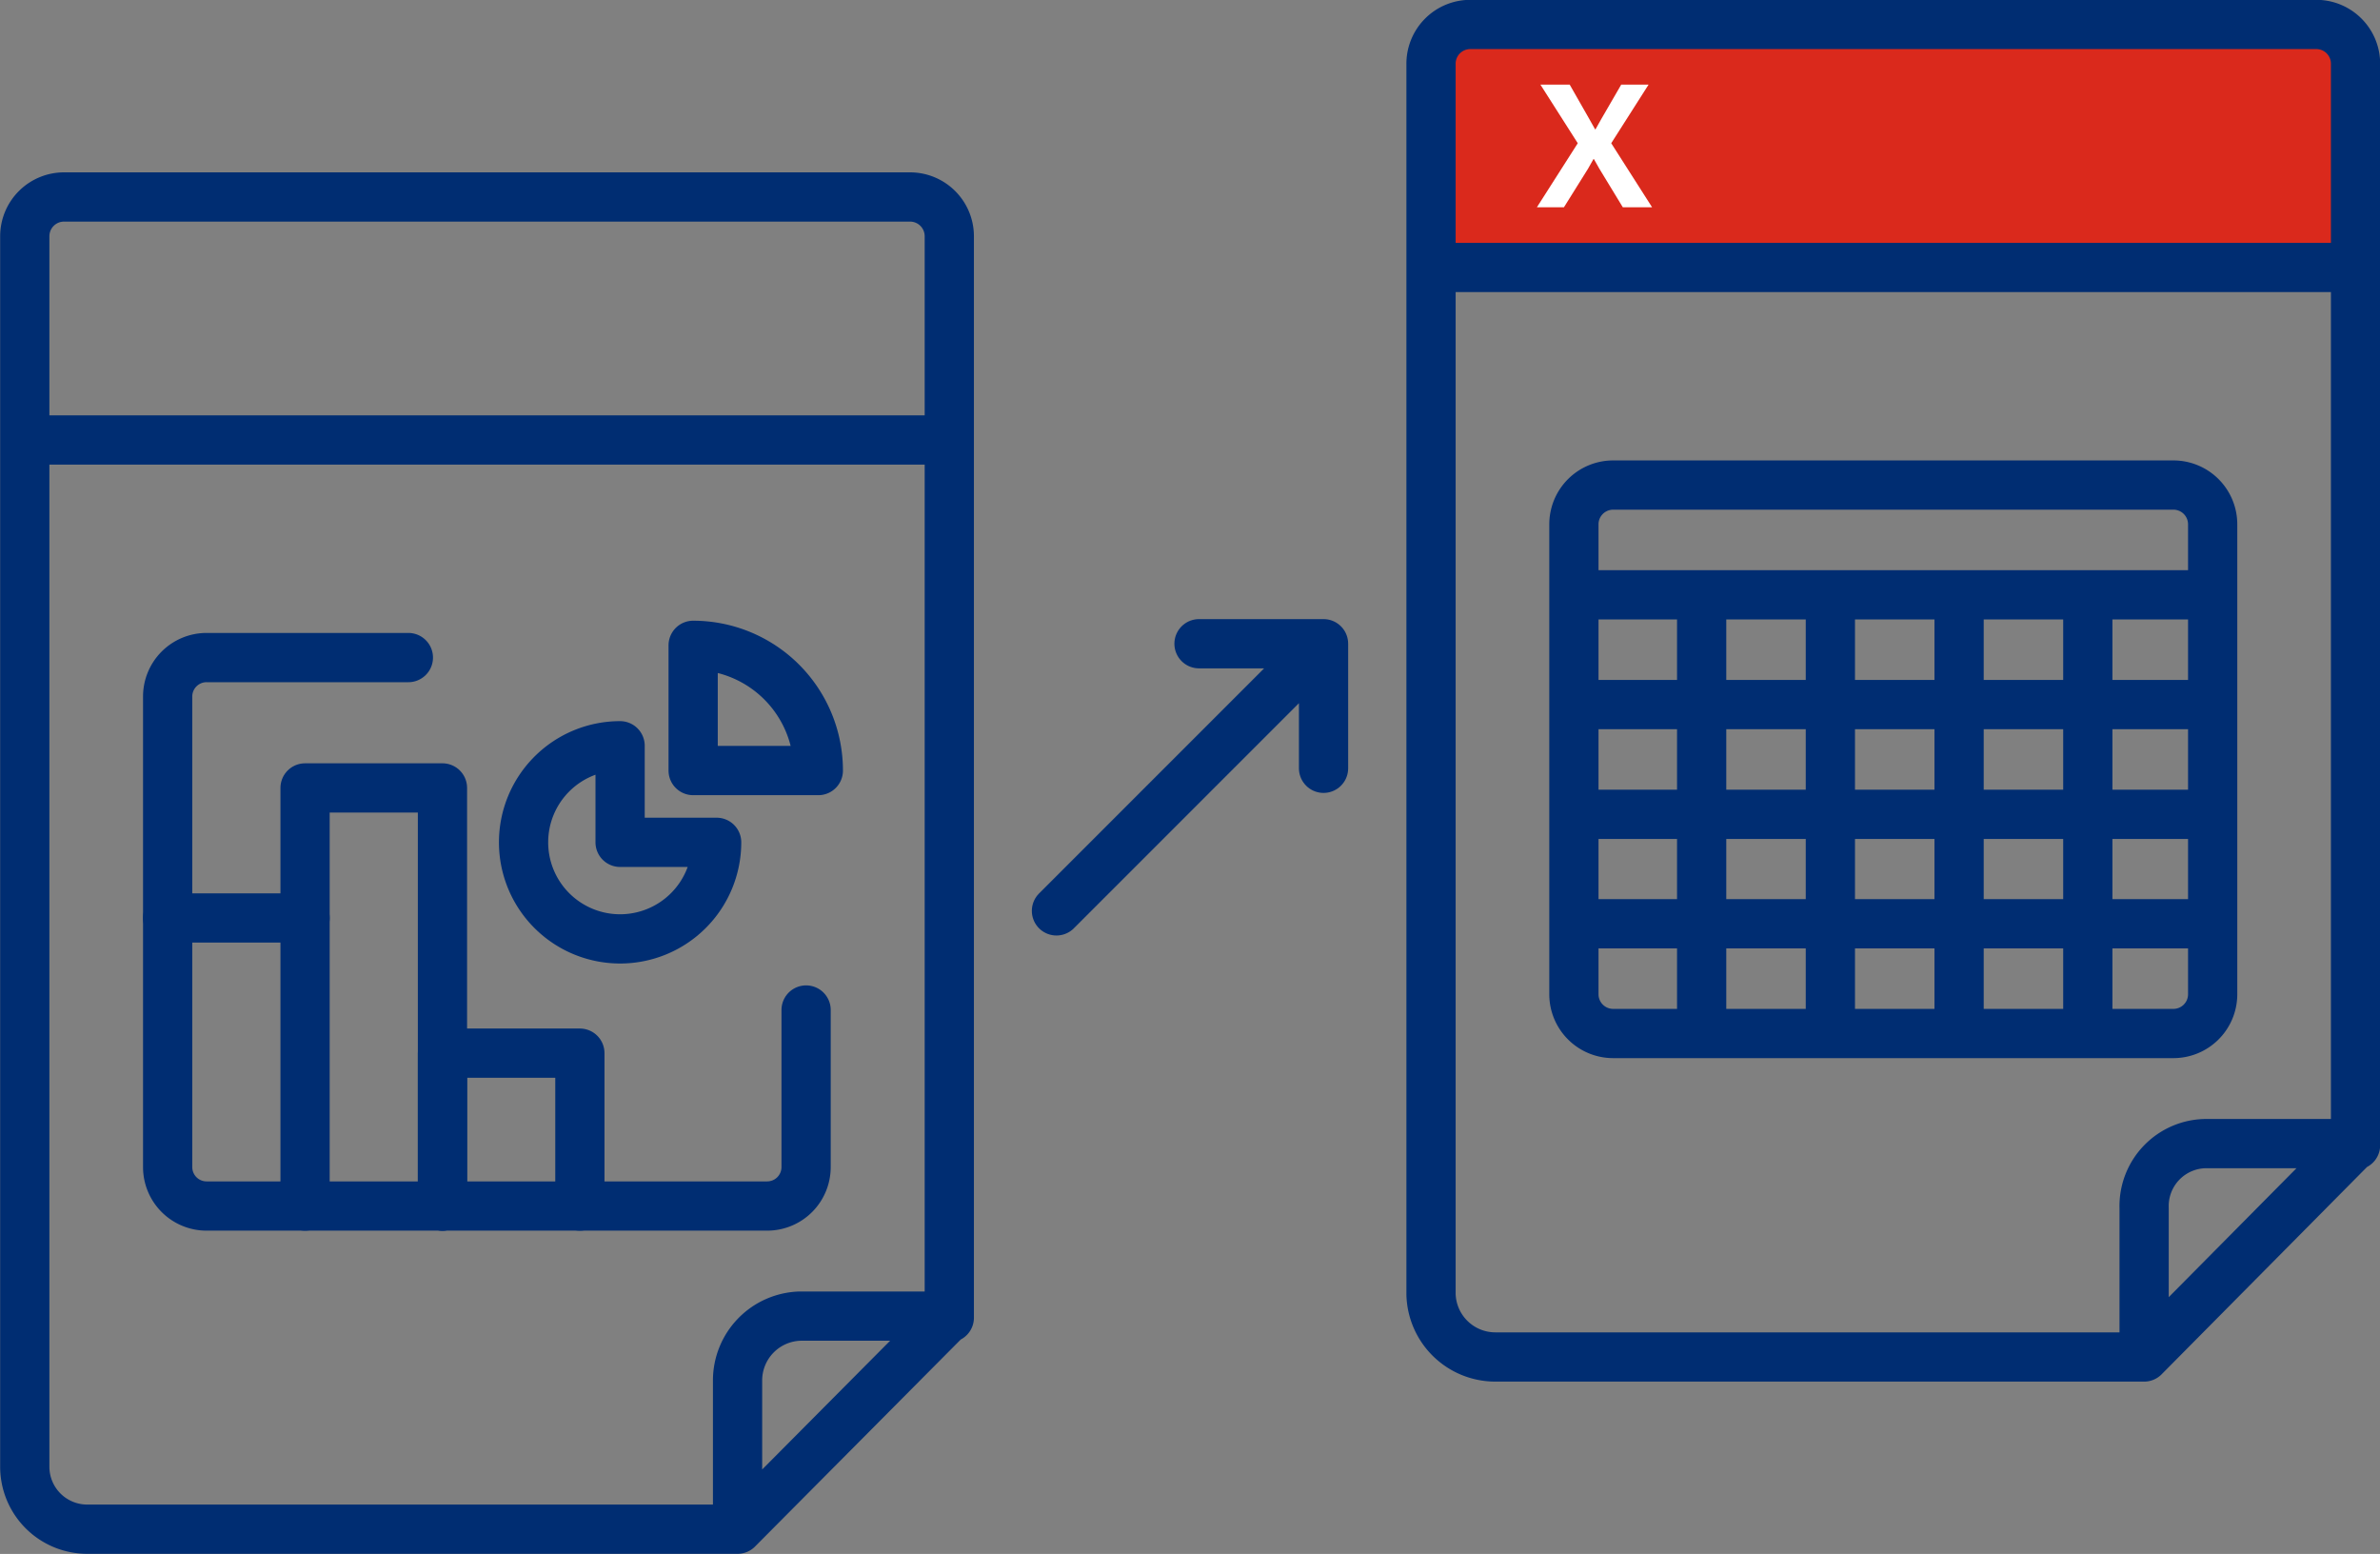
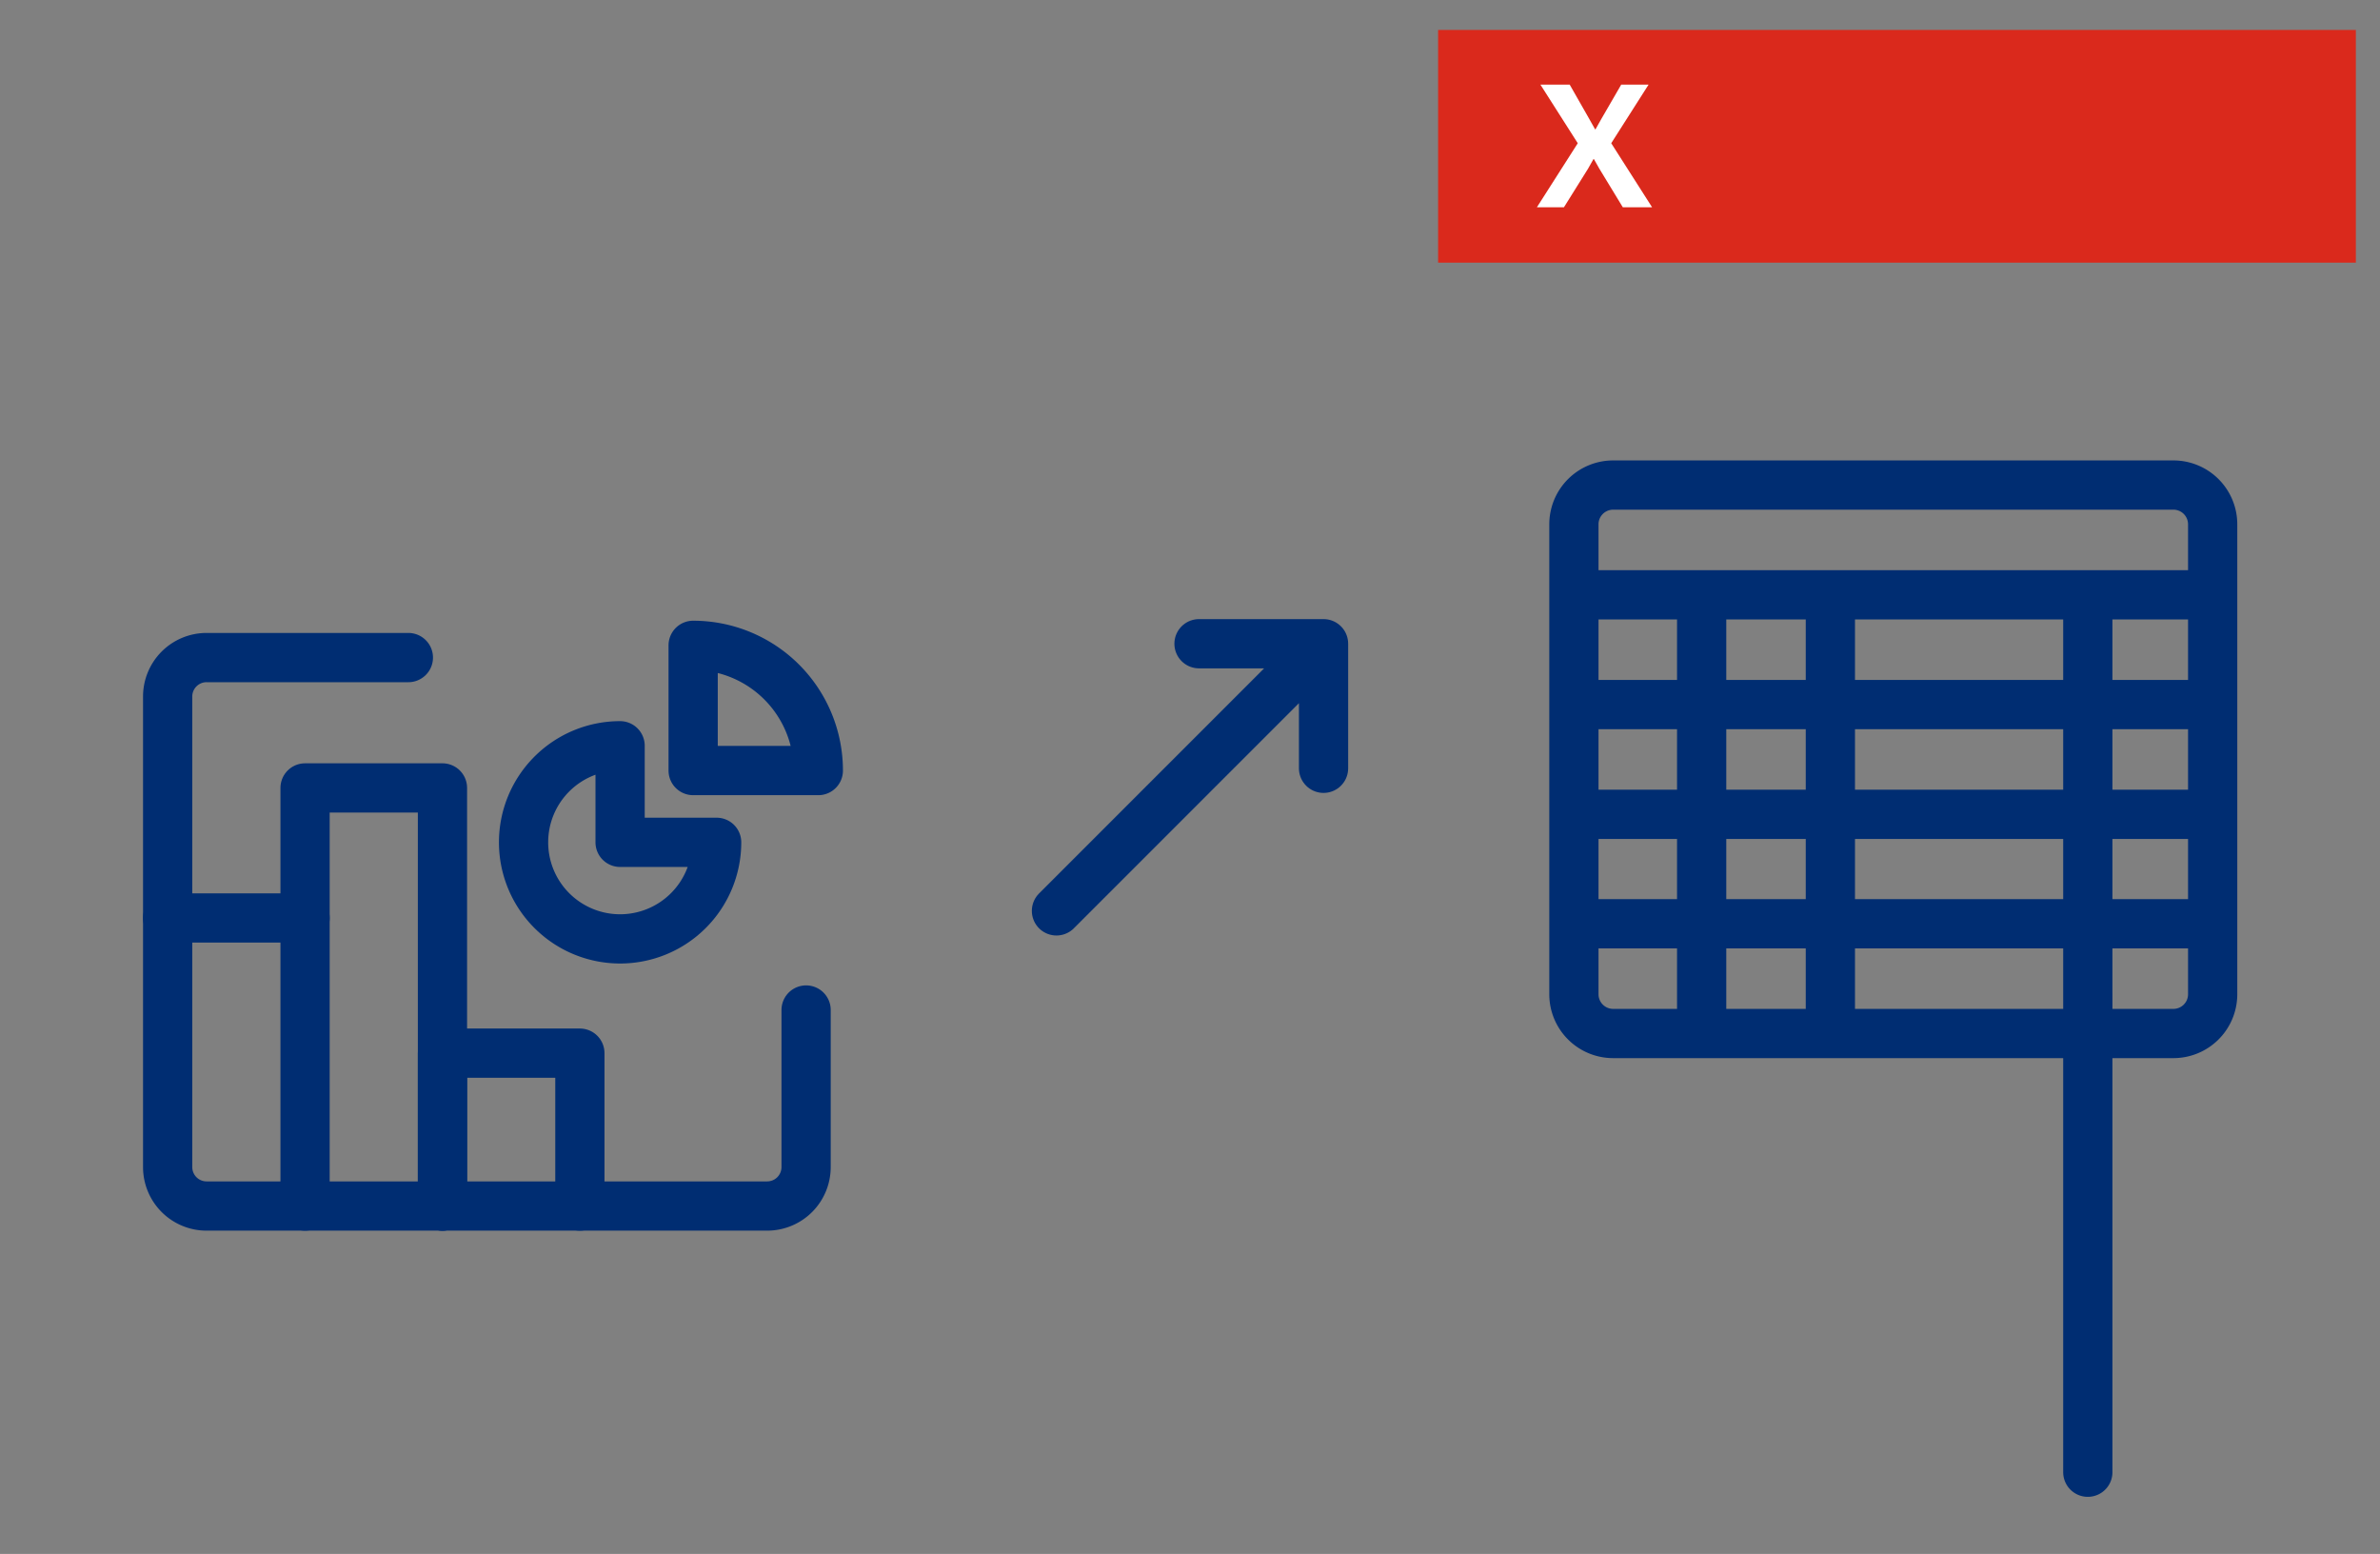
<svg xmlns="http://www.w3.org/2000/svg" viewBox="0 0 73.96 48.28">
  <rect x="0" y="0" width="73.96" height="48.28" fill="#808080" stroke="none" />
  <defs>
    <style>.cls-1,.cls-4{fill:none;}.cls-2{fill:#da291c;}.cls-3{clip-path:url(#clip-path);}.cls-4{stroke:#002d72;stroke-linecap:round;stroke-linejoin:round;stroke-width:1.53px;}.cls-5{fill:#fff;}</style>
    <clipPath id="clip-path" transform="translate(0 0)">
      <rect class="cls-1" width="73.96" height="48.28" />
    </clipPath>
  </defs>
  <g id="Layer_2" data-name="Layer 2">
    <g id="Layer_1-2" data-name="Layer 1">
      <rect class="cls-2" x="44.69" y="0.93" width="28.52" height="7.23" />
      <g class="cls-3">
        <path class="cls-4" d="M25.05,31.38v4.87a1.21,1.21,0,0,1-1.22,1.22H6.43a1.21,1.21,0,0,1-1.22-1.22V21.65a1.21,1.21,0,0,1,1.22-1.22h6.26" transform="translate(0 0)" />
      </g>
      <line class="cls-4" x1="5.21" y1="28.52" x2="9.48" y2="28.52" />
      <polyline class="cls-4" points="13.75 37.47 13.75 28.52 13.75 24.48 9.48 24.48 9.48 28.52 9.48 37.47" />
      <g class="cls-3">
        <path class="cls-4" d="M22.27,26.17a3,3,0,1,1-3-3v3Z" transform="translate(0 0)" />
        <path class="cls-4" d="M25.43,23.94a3.89,3.89,0,0,0-3.89-3.89v3.89Z" transform="translate(0 0)" />
      </g>
      <polyline class="cls-4" points="13.75 37.47 13.75 32.72 18.02 32.72 18.02 37.47" />
      <g class="cls-3">
-         <path class="cls-4" d="M22.92,47.51V42.89a2,2,0,0,1,1.95-2H29.5ZM29.5,13.67H.77V7.34A1.22,1.22,0,0,1,2,6.12h26.3A1.22,1.22,0,0,1,29.5,7.34Zm-28.73,0v31.9a1.94,1.94,0,0,0,1.94,1.94H22.92M29.5,13.67V40.94" transform="translate(0 0)" />
-         <path class="cls-4" d="M52.88,32.11V18.48m4,13.63V18.48m4,13.63V18.48m4,13.63V18.48M48.91,28.7H68.76M48.91,25.3H68.76M48.91,21.89H68.76M48.91,18.48H68.76M67.54,32.11H50.13a1.22,1.22,0,0,1-1.22-1.21V16.29a1.22,1.22,0,0,1,1.22-1.22H67.54a1.22,1.22,0,0,1,1.22,1.22V30.9A1.22,1.22,0,0,1,67.54,32.11Z" transform="translate(0 0)" />
+         <path class="cls-4" d="M52.88,32.11V18.48m4,13.63V18.48m4,13.63m4,13.63V18.48M48.91,28.7H68.76M48.91,25.3H68.76M48.91,21.89H68.76M48.91,18.48H68.76M67.54,32.11H50.13a1.22,1.22,0,0,1-1.22-1.21V16.29a1.22,1.22,0,0,1,1.22-1.22H67.54a1.22,1.22,0,0,1,1.22,1.22V30.9A1.22,1.22,0,0,1,67.54,32.11Z" transform="translate(0 0)" />
      </g>
      <polygon class="cls-5" points="48.78 2.63 49.39 3.7 49.57 4.02 49.58 4.02 49.76 3.7 50.38 2.63 51.23 2.63 50.07 4.45 51.34 6.44 50.43 6.44 49.7 5.24 49.53 4.94 49.52 4.94 49.35 5.24 48.6 6.44 47.76 6.44 49.03 4.45 47.87 2.63 48.78 2.63" />
      <g class="cls-3">
-         <path class="cls-4" d="M66.63,42.16V37.53a1.94,1.94,0,0,1,1.94-2H73.2ZM73.2,8.31H44.47V2A1.22,1.22,0,0,1,45.69.76H72A1.22,1.22,0,0,1,73.2,2Zm-28.73,0v31.9a2,2,0,0,0,2,1.95H66.63M73.2,8.31V35.58" transform="translate(0 0)" />
-       </g>
+         </g>
      <path class="cls-4" d="M37.26,20h3.87v3.87m-8.3,4.43,8.3-8.3" transform="translate(0 0)" />
    </g>
  </g>
</svg>